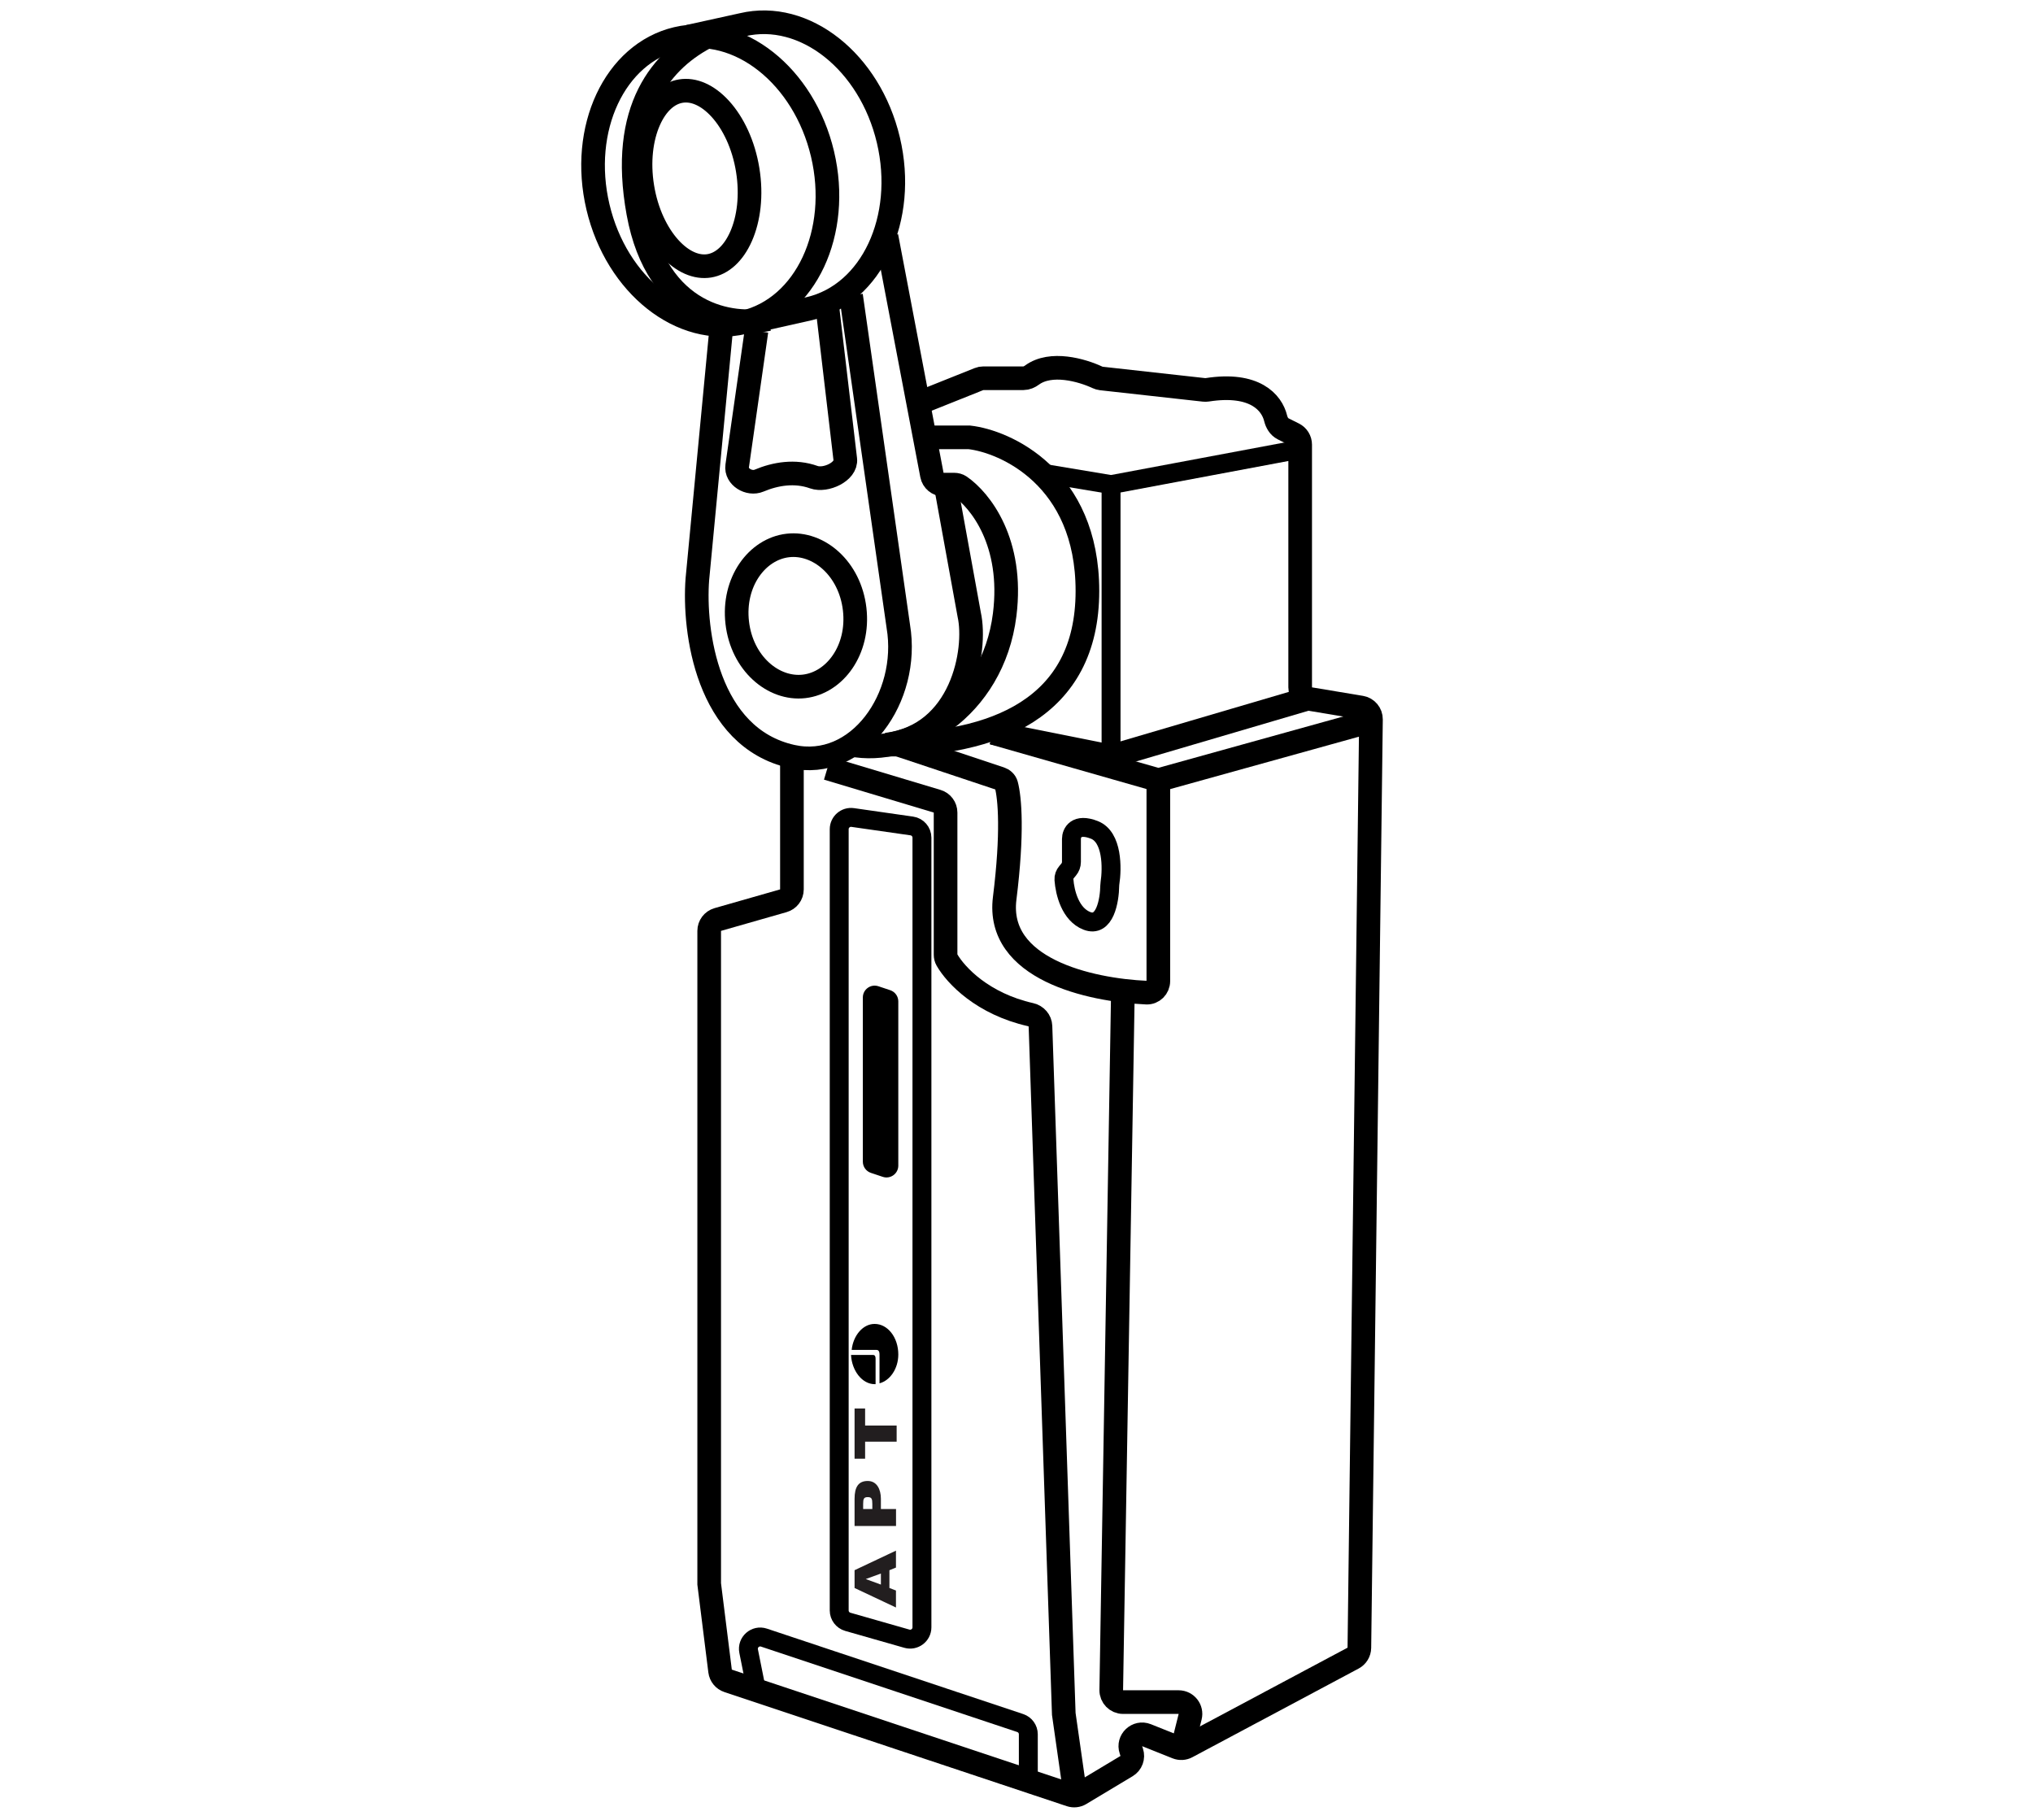
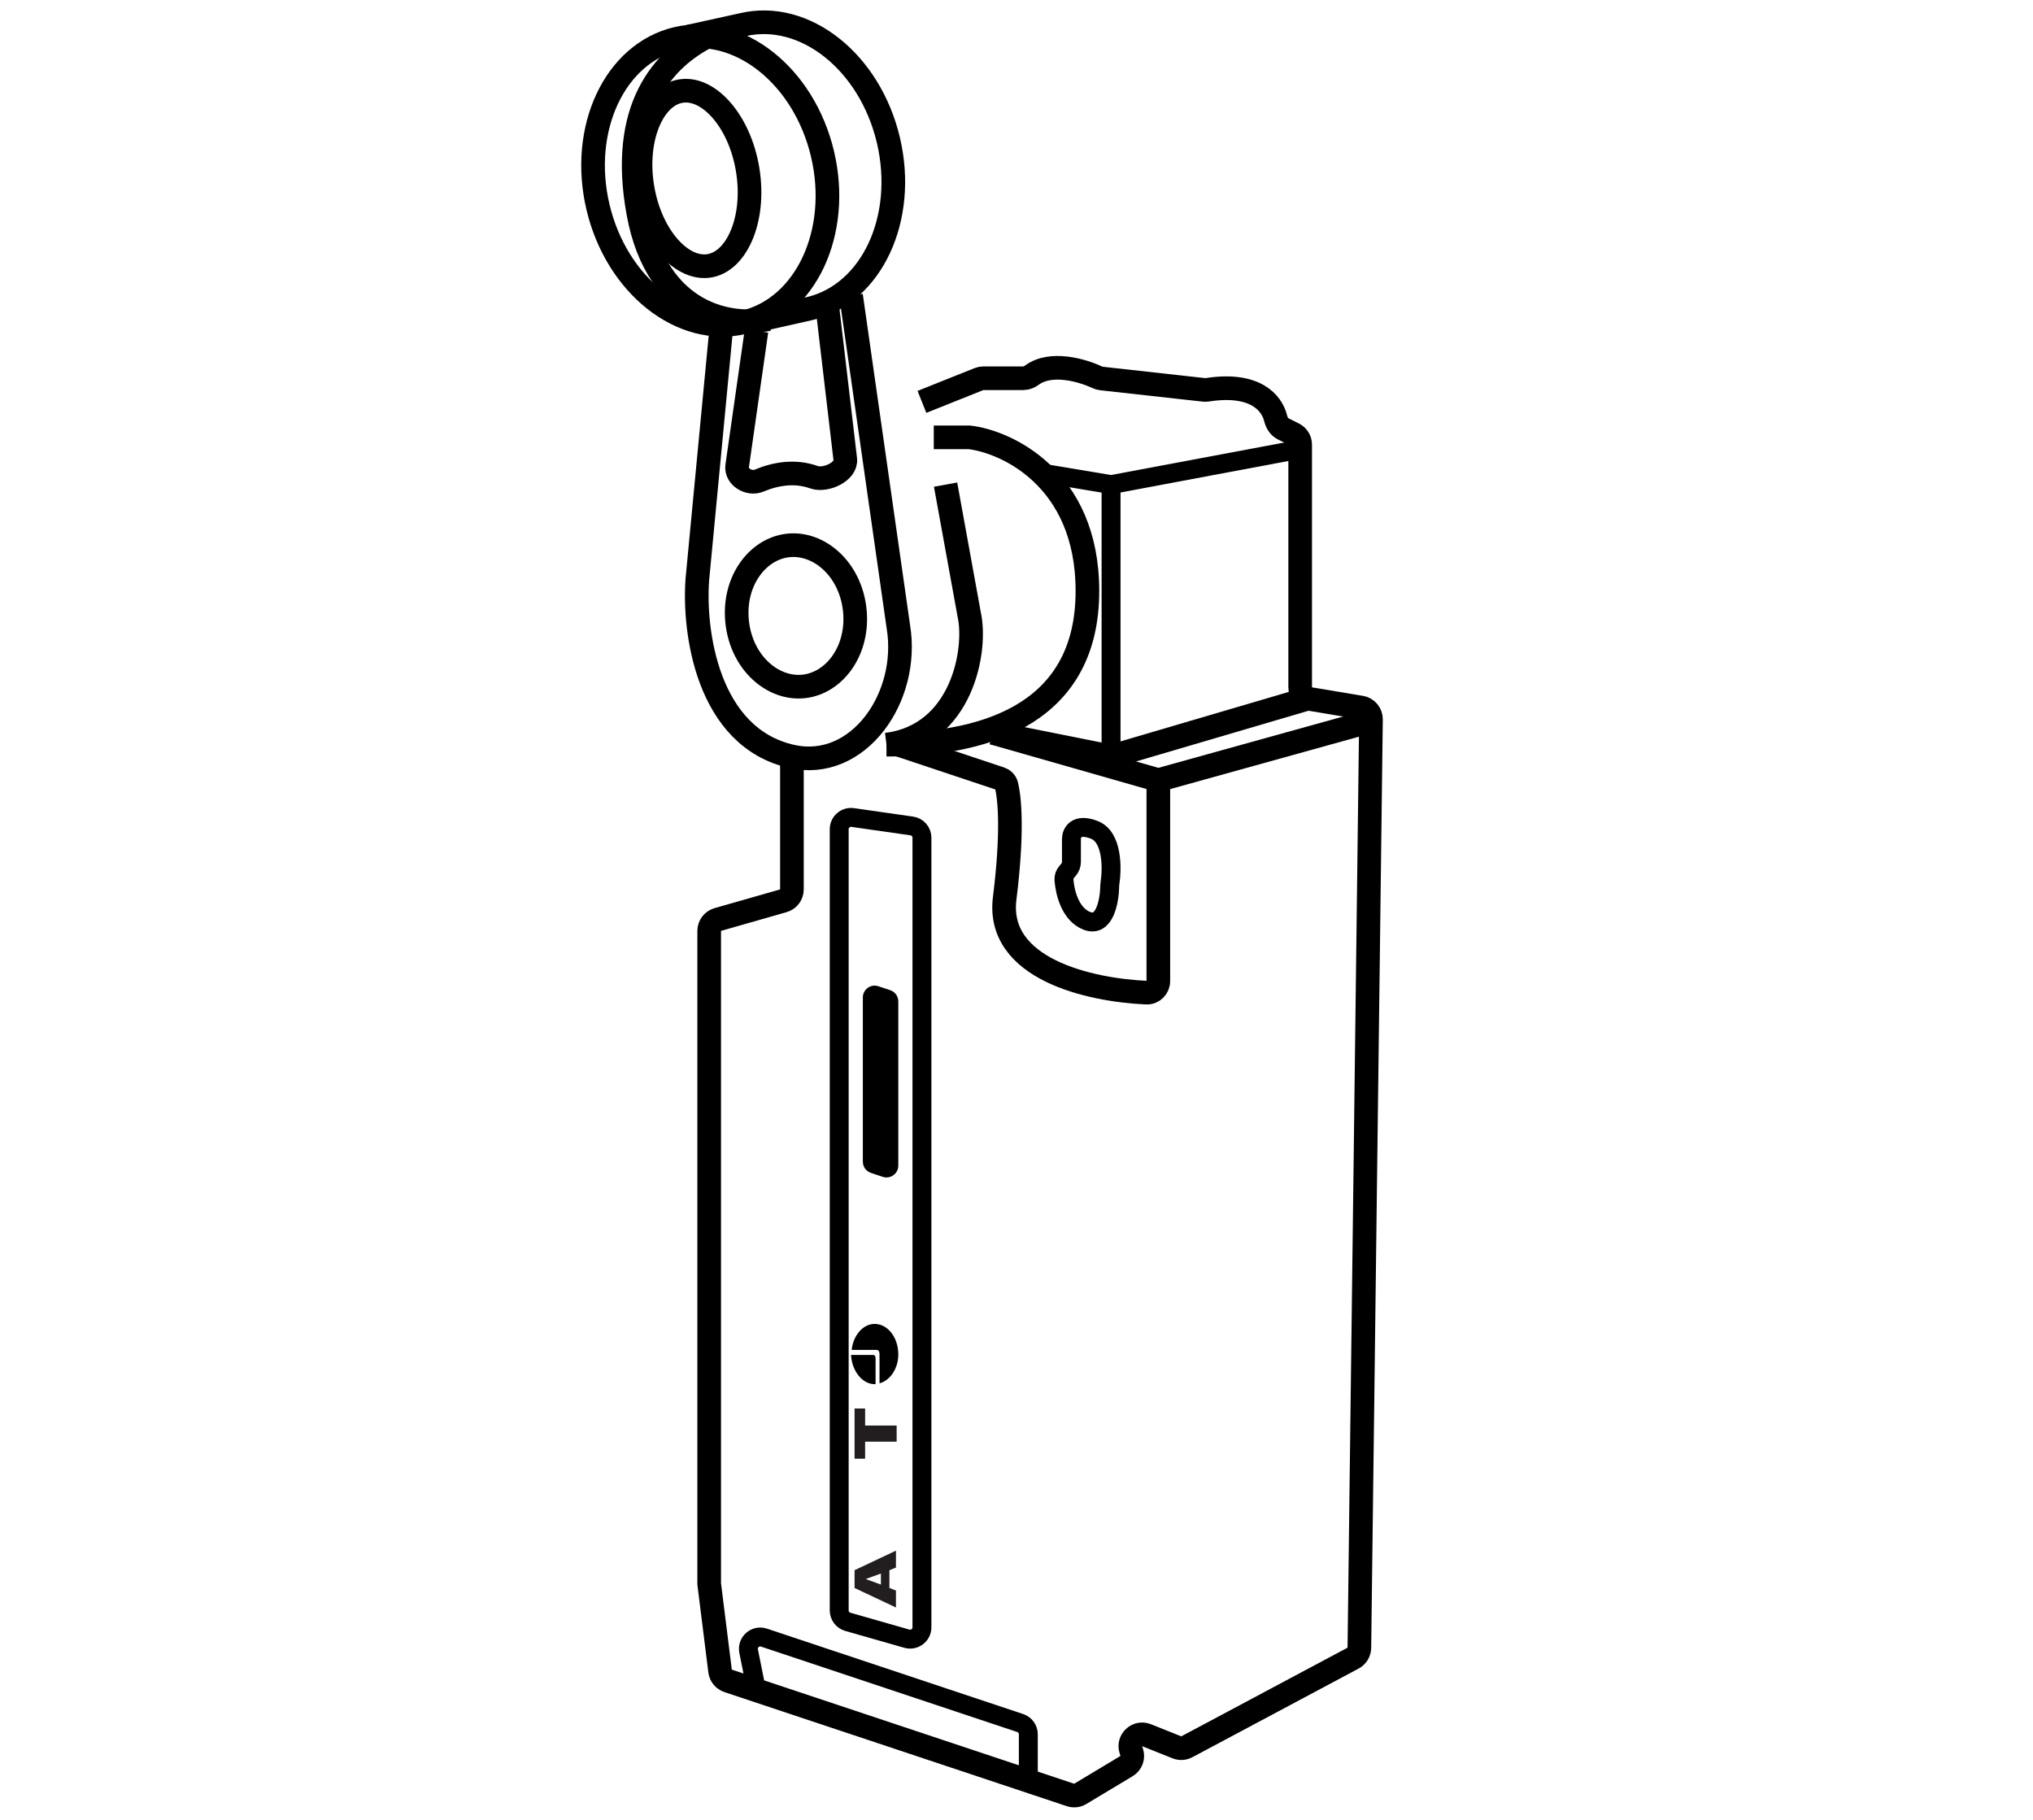
<svg xmlns="http://www.w3.org/2000/svg" width="86" height="77" viewBox="0 0 86 77" fill="none">
  <g clip-path="url(#clip0_1518_12870)">
    <path d="M55 19L47.087 20.484C47.029 20.494 46.97 20.495 46.913 20.485L44 20" stroke="black" stroke-width="0.8" />
    <path d="M47 20.5V32" stroke="black" stroke-width="0.8" />
    <path d="M46.297 35.106C45.519 34.798 45.324 35.234 45.324 35.49V36.461C45.324 36.579 45.282 36.693 45.206 36.783L45.118 36.889C45.042 36.979 44.998 37.093 45.007 37.21C45.048 37.767 45.277 38.676 45.973 38.951C46.734 39.252 46.937 38.104 46.945 37.454C46.945 37.426 46.947 37.399 46.952 37.372C47.054 36.716 47.059 35.407 46.297 35.106Z" stroke="black" stroke-width="0.8" />
-     <path d="M35 32.5L39.644 33.893C39.855 33.956 40 34.151 40 34.372V40.382C40 40.46 40.017 40.536 40.056 40.603C40.436 41.262 41.569 42.463 43.598 42.921C43.83 42.974 44.006 43.171 44.014 43.409L45 72.5L45.5 76" stroke="black" />
-     <path d="M47.5 42L47.008 71.492C47.004 71.771 47.229 72 47.508 72H49.86C50.185 72 50.424 72.306 50.345 72.621L50 74" stroke="black" />
    <path d="M42 31L46.879 31.976C46.959 31.992 47.041 31.988 47.118 31.965L55.5 29.5" stroke="black" />
    <path d="M58 30.5L49.136 32.962C49.047 32.987 48.953 32.987 48.864 32.961L42 31" stroke="black" />
    <path d="M32 14L31.184 19.713C31.119 20.166 31.688 20.509 32.11 20.331C32.796 20.042 33.626 19.897 34.428 20.185C34.923 20.362 35.818 19.952 35.757 19.43L35 13" stroke="black" />
    <path d="M40 20.5L41 26C41.333 27.5 40.7 31.1 37.5 31.5" stroke="black" />
    <path d="M30.5 14L29.5 24.5C29.334 26.667 29.9 31.2 33.5 32C36.302 32.623 38.501 29.5 38.001 26.5L36.001 12.5" stroke="black" />
-     <path d="M37.5 10L39.423 20.094C39.468 20.329 39.674 20.5 39.914 20.5H40.361C40.452 20.5 40.541 20.523 40.616 20.575C41.469 21.163 42.882 22.943 42.5 26C42 30 38.5 32 36 31.5" stroke="black" />
    <path d="M39.5 18.5H41C42.5 18.667 46 20.183 46 25C46 30 42 31.5 37.5 31.5" stroke="black" />
    <path d="M30 1.5C28 2.5 26.2 4.6 27 9C27.8 13.4 31 13.833 32.5 13.5" stroke="black" />
    <ellipse cx="30.045" cy="7.636" rx="4.88" ry="6.164" transform="rotate(-13.307 30.045 7.636)" stroke="black" />
    <path d="M29.139 1.546L31.407 1.047C34.032 0.426 36.796 2.611 37.58 5.927C38.364 9.242 36.872 12.433 34.247 13.054L31.407 13.691" stroke="black" />
    <path d="M31.629 7.188C31.804 8.263 31.674 9.26 31.349 9.998C31.022 10.74 30.531 11.159 30.002 11.245C29.473 11.331 28.874 11.089 28.328 10.488C27.787 9.891 27.348 8.987 27.174 7.911C26.999 6.835 27.129 5.838 27.454 5.101C27.781 4.358 28.272 3.939 28.802 3.853C29.331 3.767 29.929 4.009 30.475 4.61C31.016 5.207 31.455 6.112 31.629 7.188Z" stroke="black" />
    <path d="M36.154 25.766C36.353 27.486 35.319 28.883 34.016 29.034C32.714 29.185 31.387 28.063 31.187 26.342C30.988 24.622 32.022 23.225 33.325 23.074C34.627 22.923 35.954 24.046 36.154 25.766Z" stroke="black" />
    <path d="M33.5 32V37.623C33.5 37.846 33.352 38.042 33.137 38.103L30.363 38.896C30.148 38.958 30 39.154 30 39.377V67L30.461 70.687C30.485 70.878 30.616 71.039 30.799 71.1L45.282 75.927C45.42 75.973 45.572 75.957 45.697 75.882L47.656 74.706C47.857 74.586 47.947 74.342 47.873 74.119L47.841 74.022C47.706 73.619 48.106 73.242 48.501 73.4L49.784 73.913C49.921 73.968 50.075 73.96 50.205 73.89L57.239 70.139C57.4 70.053 57.501 69.886 57.504 69.704L57.995 30.429C57.998 30.182 57.82 29.97 57.577 29.929L55.418 29.569C55.177 29.529 55 29.321 55 29.076V18.809C55 18.619 54.893 18.446 54.724 18.362L54.276 18.138C54.107 18.053 54.007 17.878 53.962 17.694C53.8 17.029 53.082 16.175 51.07 16.489C51.024 16.496 50.977 16.497 50.931 16.492L46.589 16.01C46.53 16.003 46.474 15.986 46.42 15.961C45.763 15.654 44.453 15.282 43.657 15.865C43.55 15.944 43.425 16 43.293 16L41.596 16C41.533 16 41.47 16.012 41.411 16.036L39 17" stroke="black" />
    <path d="M49 33V41.5C49 41.776 48.777 42.001 48.501 41.989C46.075 41.882 42.127 40.985 42.5 38C42.847 35.225 42.718 33.754 42.569 33.194C42.535 33.066 42.43 32.976 42.304 32.934L38 31.5" stroke="black" />
    <path d="M35.5 68.123V35.077C35.5 34.772 35.77 34.538 36.071 34.581L38.571 34.939C38.817 34.974 39 35.185 39 35.434V68.837C39 69.169 38.682 69.409 38.363 69.318L35.863 68.604C35.648 68.542 35.5 68.346 35.5 68.123Z" stroke="black" stroke-width="0.8" />
    <path d="M32 71.5L31.669 69.845C31.594 69.468 31.953 69.151 32.317 69.272L43.158 72.886C43.362 72.954 43.5 73.145 43.5 73.36V75" stroke="black" stroke-width="0.8" />
    <path d="M36.5 49.14V42.194C36.5 41.852 36.834 41.611 37.158 41.719L37.658 41.886C37.862 41.954 38 42.145 38 42.36V49.306C38 49.648 37.666 49.889 37.342 49.781L36.842 49.614C36.638 49.546 36.5 49.355 36.5 49.14Z" fill="black" />
    <g clip-path="url(#clip1_1518_12870)">
-       <path fill-rule="evenodd" clip-rule="evenodd" d="M37.904 64.551H36.15V63.4C36.15 62.898 36.316 62.646 36.707 62.646C37.096 62.646 37.264 63.005 37.264 63.4V63.832H37.904V64.551ZM36.901 63.832V63.617C36.901 63.403 36.873 63.329 36.707 63.329C36.541 63.329 36.513 63.403 36.513 63.617V63.832H36.901Z" fill="#221E1F" />
      <path fill-rule="evenodd" clip-rule="evenodd" d="M37.904 68L36.15 67.173V66.42L37.901 65.593V66.309L37.624 66.422V67.173L37.901 67.28V68M37.264 67.029V66.561L36.624 66.795L37.264 67.029Z" fill="#221E1F" />
      <path fill-rule="evenodd" clip-rule="evenodd" d="M37.93 60.984H36.596V61.704H36.15V59.581H36.596V60.301H37.93V60.984Z" fill="#221E1F" />
      <path fill-rule="evenodd" clip-rule="evenodd" d="M36.91 57.315H36C36.035 57.99 36.476 58.551 37 58.551C37.022 58.551 37.026 58.551 37.039 58.551V57.479C37.039 57.315 36.967 57.315 36.91 57.315ZM36.028 57.101H37.055C37.111 57.101 37.205 57.101 37.205 57.295V58.515C37.644 58.402 38 57.902 38 57.295C38 56.576 37.555 56.003 37 56.003C36.502 56 36.09 56.497 36.028 57.101Z" fill="black" />
    </g>
  </g>
  <defs>
    <clipPath id="clip0_1518_12870">
      <rect width="86" height="77" fill="white" />
    </clipPath>
    <clipPath id="clip1_1518_12870">
      <rect width="12" height="2" fill="white" transform="matrix(0 -1 1 0 36 68)" />
    </clipPath>
  </defs>
</svg>